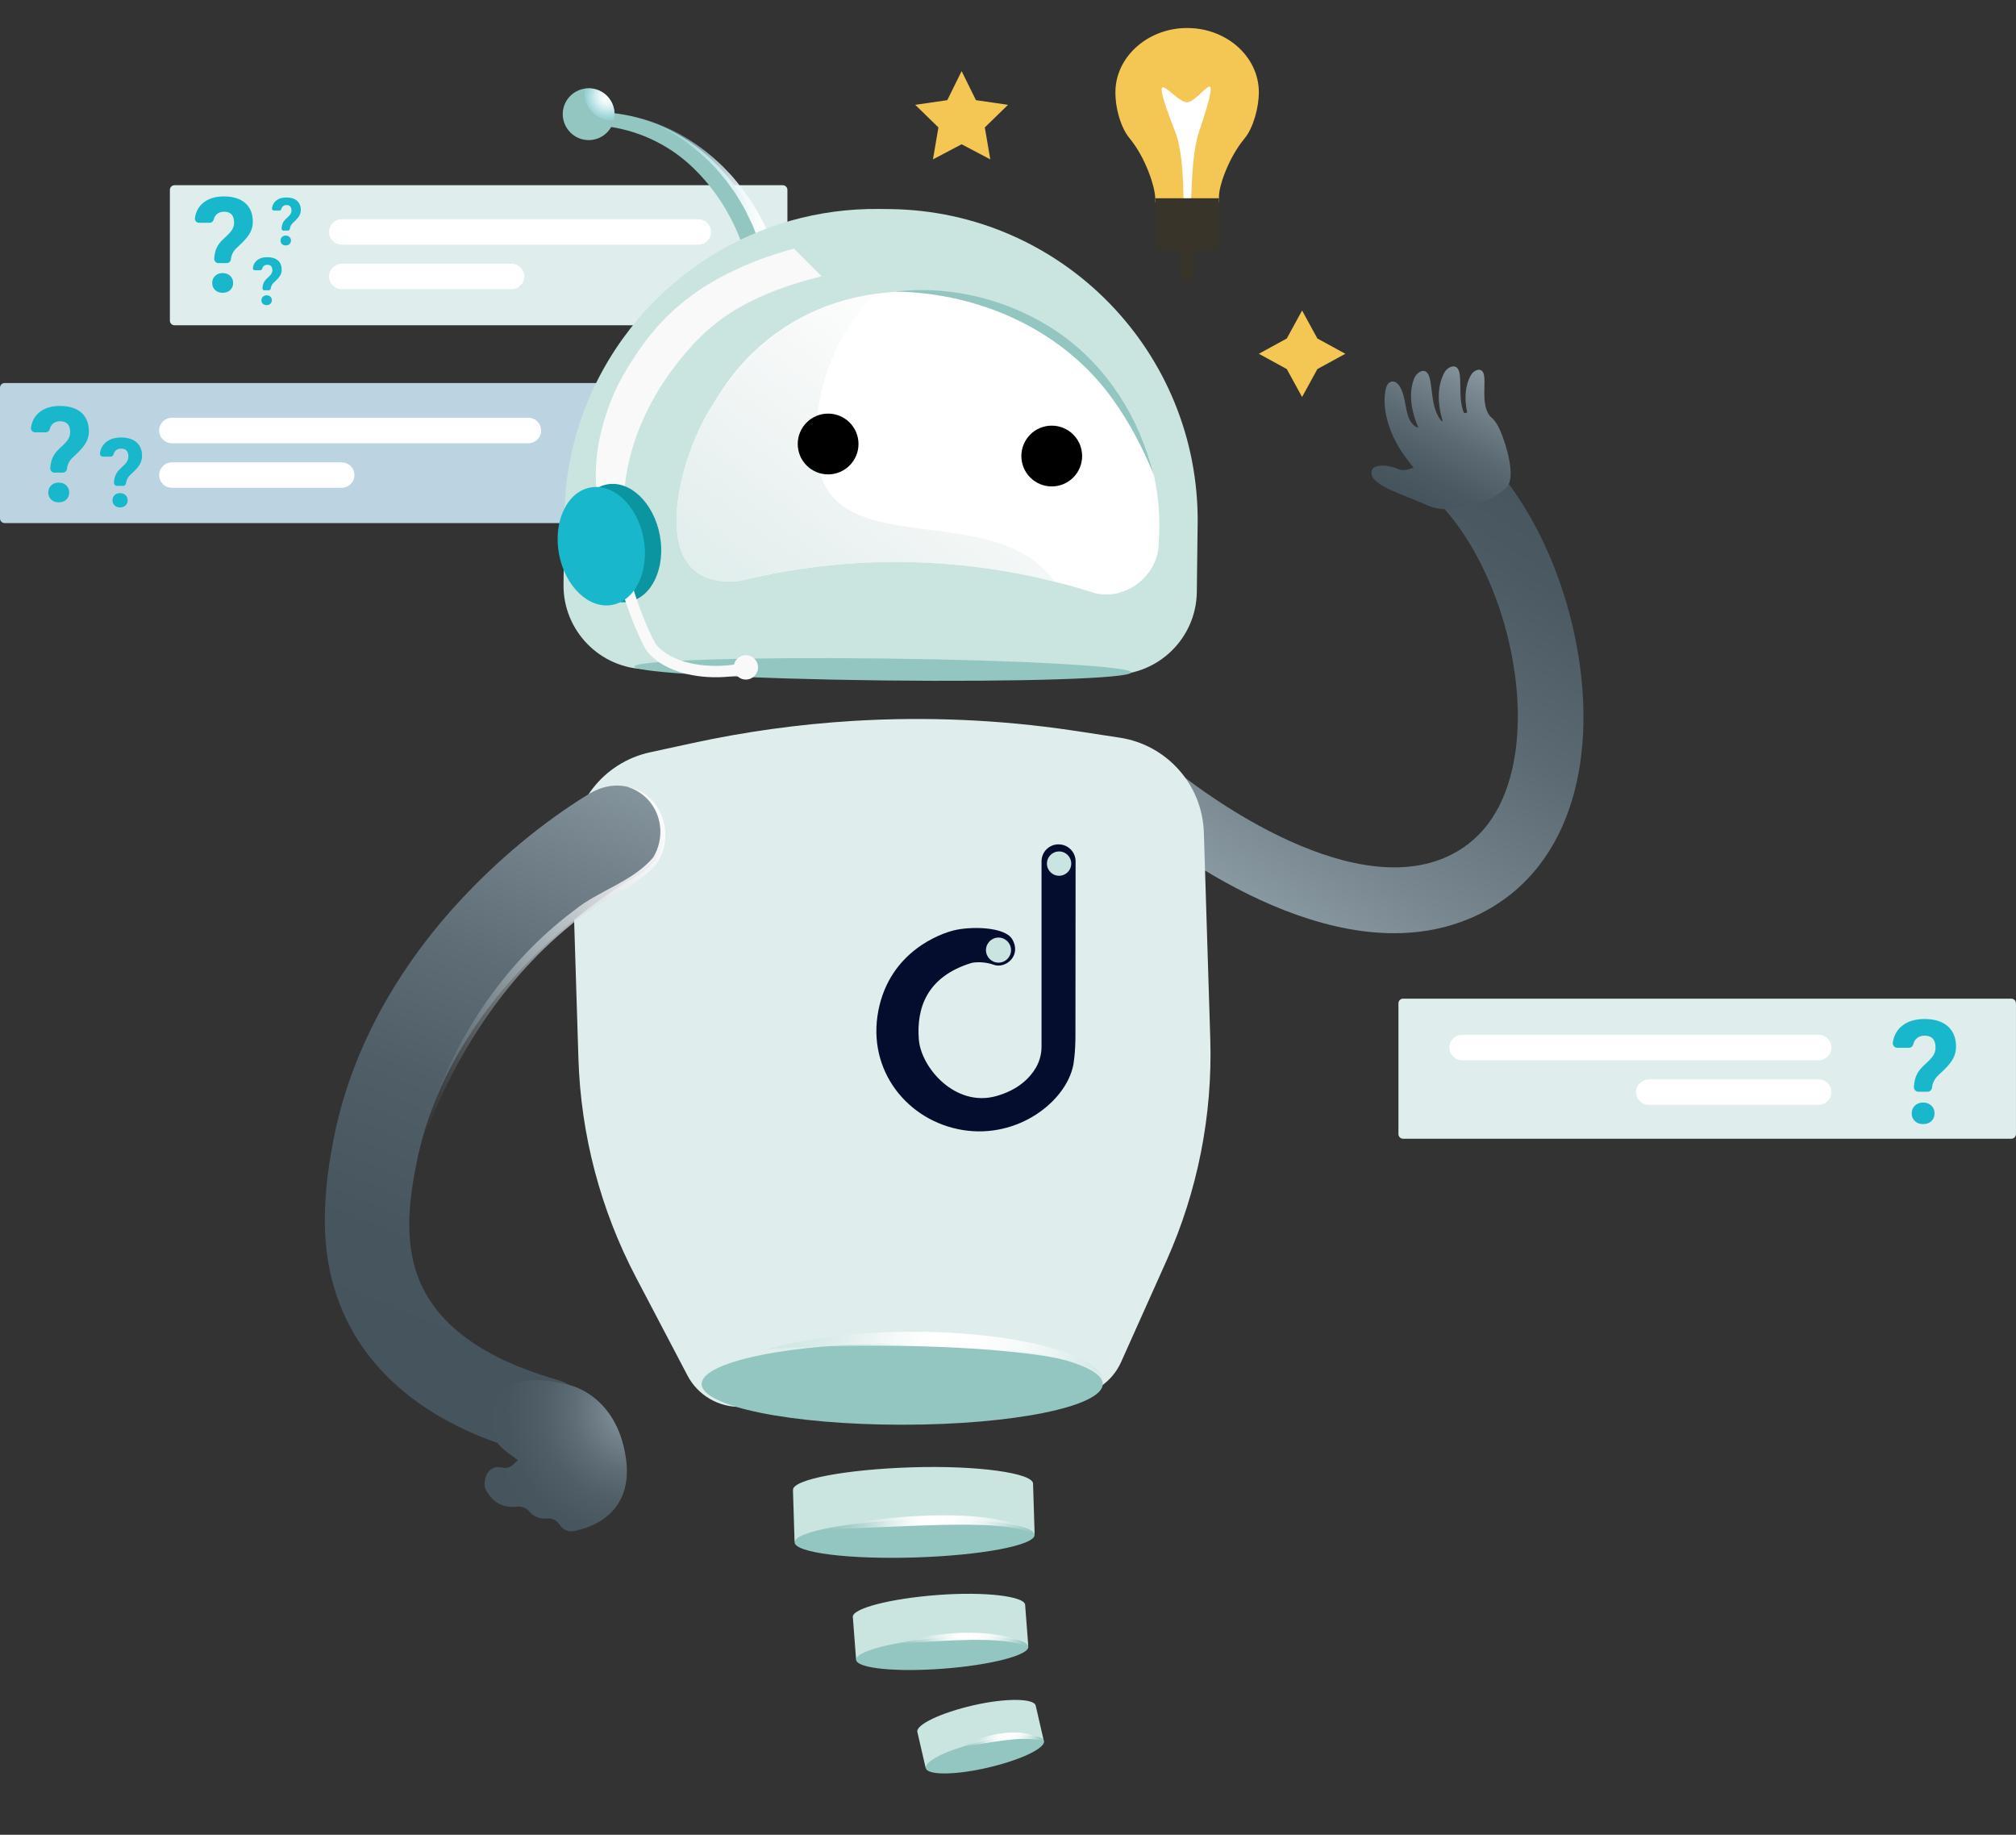
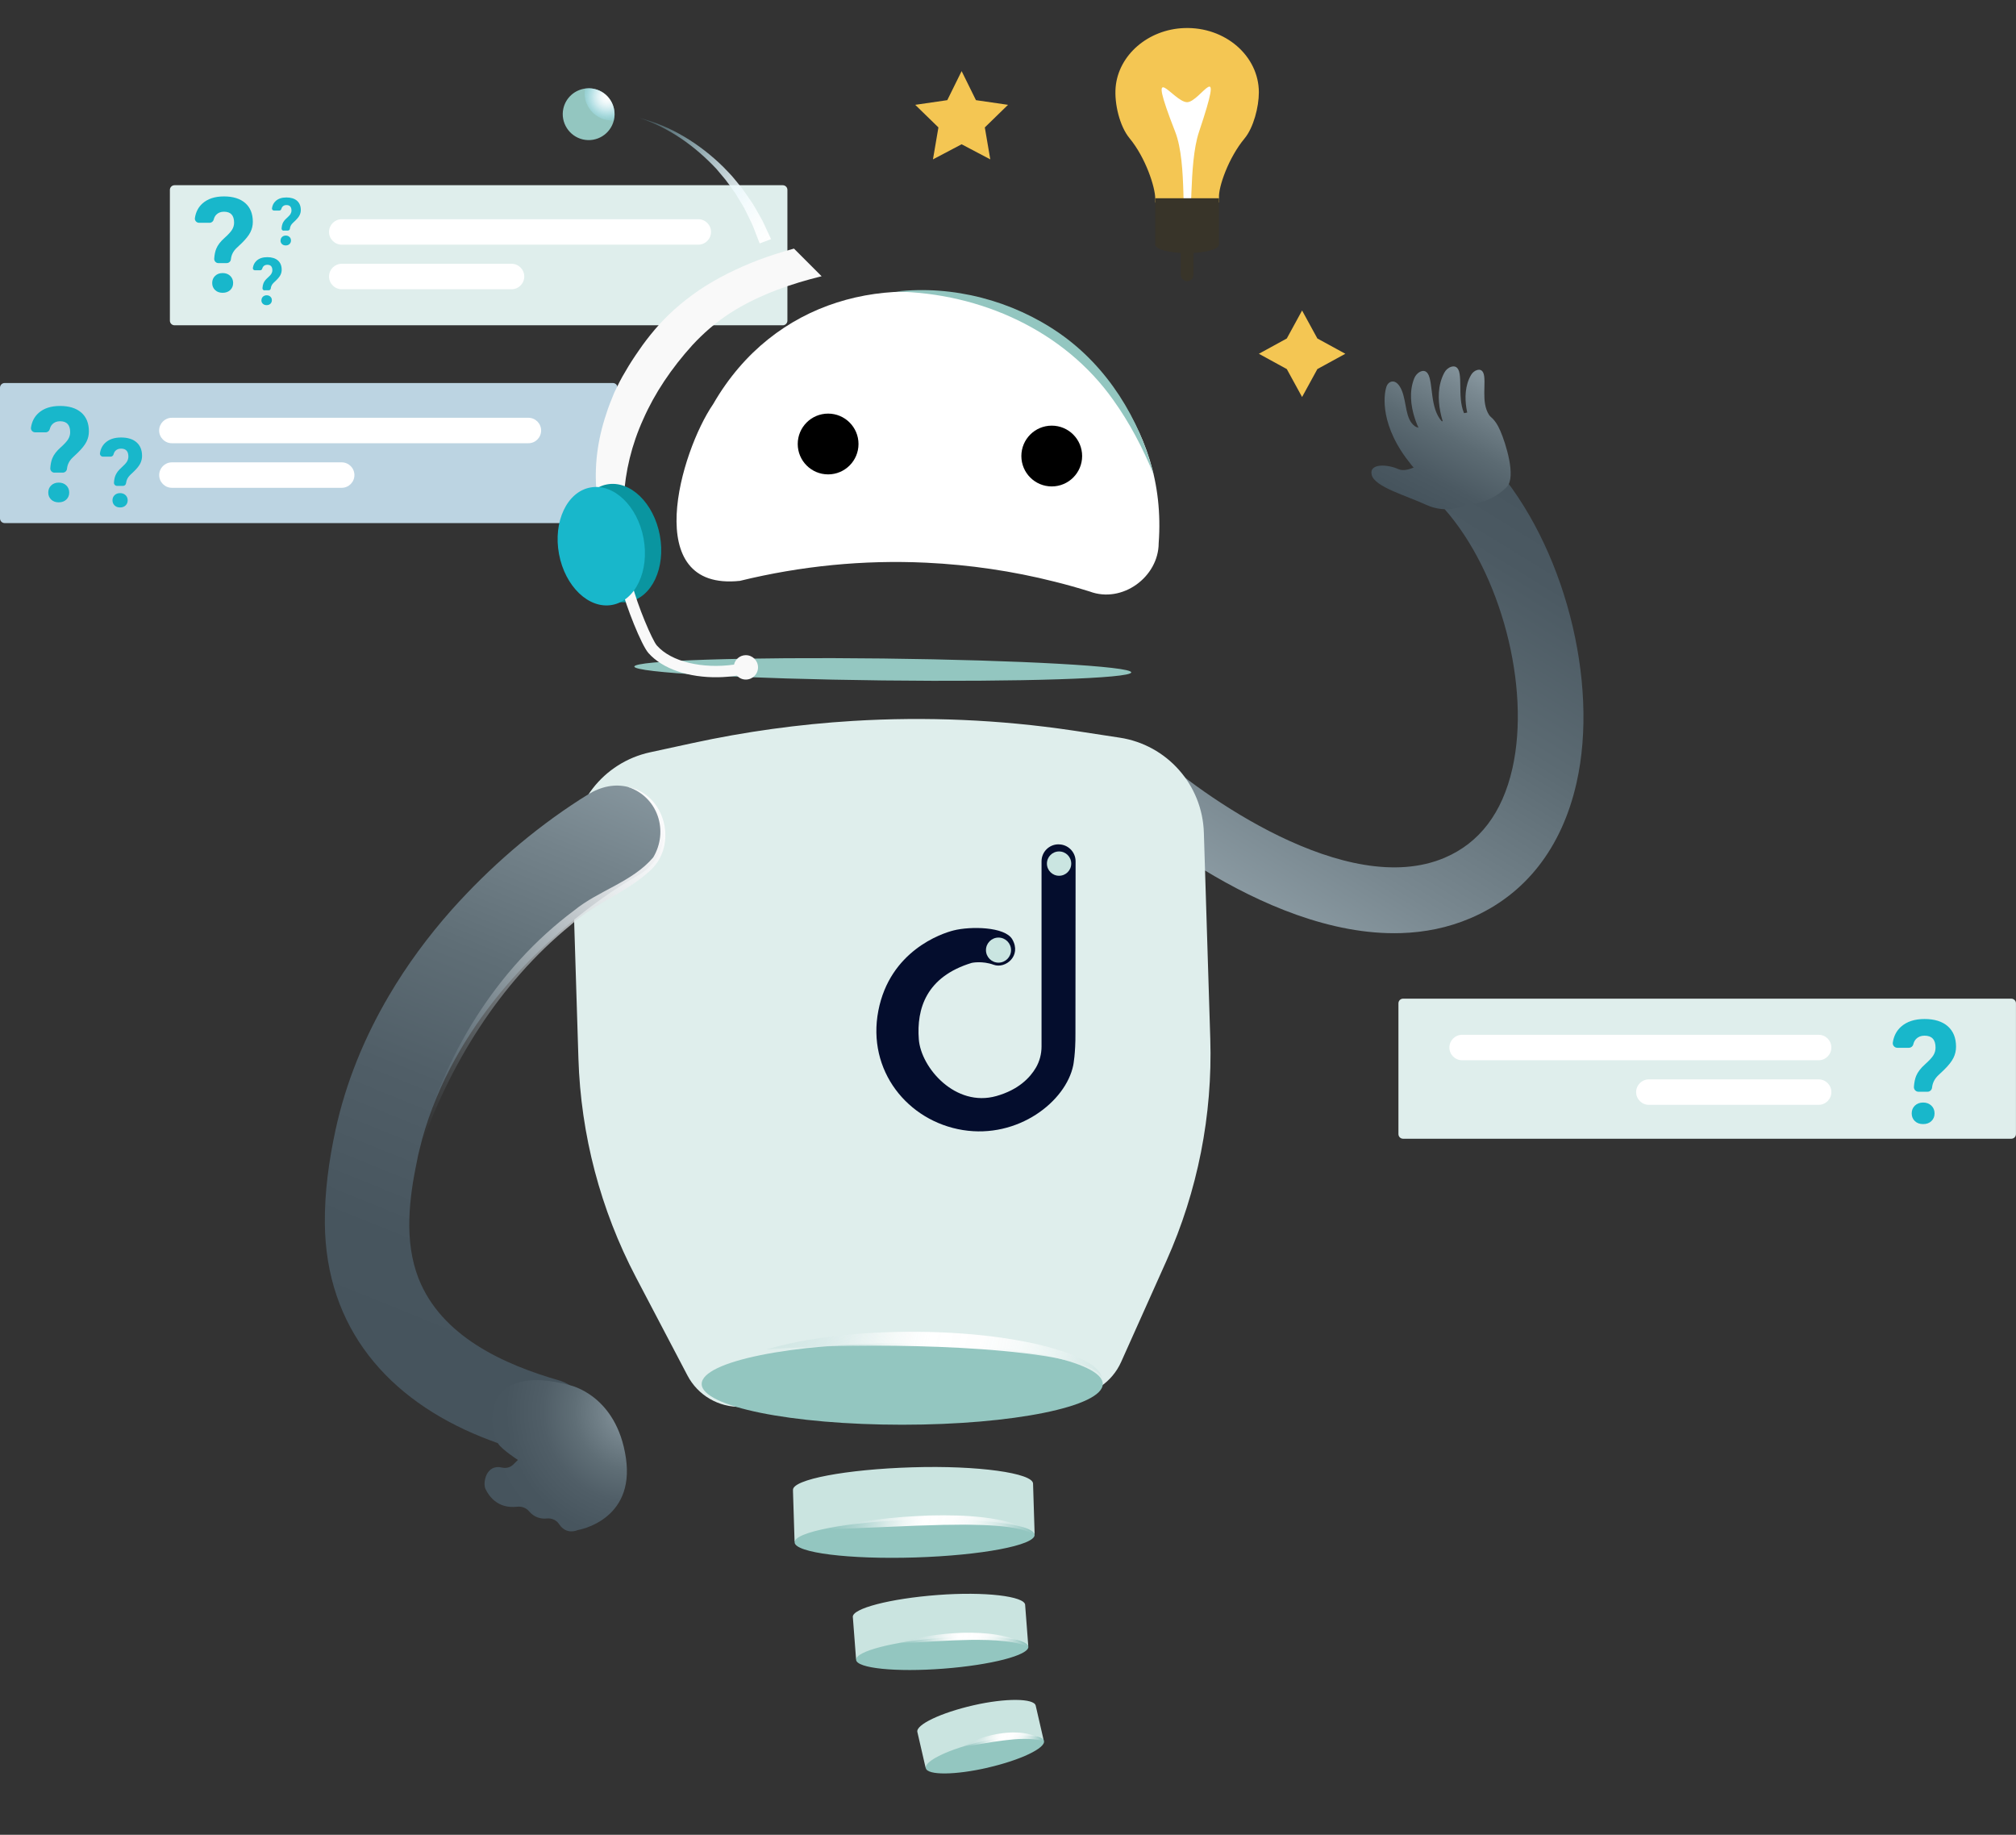
<svg xmlns="http://www.w3.org/2000/svg" xmlns:xlink="http://www.w3.org/1999/xlink" id="Layer_2" data-name="Layer 2" viewBox="0 0 527.47 479.94">
  <rect x="0" y="0" width="527.47" height="479.94" fill="#333333" stroke="none" />
  <defs>
    <style>
      .cls-1 {
        clip-path: url(#clippath);
      }

      .cls-2 {
        fill: none;
      }

      .cls-2, .cls-3, .cls-4, .cls-5, .cls-6, .cls-7, .cls-8, .cls-9, .cls-10, .cls-11, .cls-12, .cls-13, .cls-14, .cls-15, .cls-16, .cls-17, .cls-18, .cls-19, .cls-20, .cls-21, .cls-22, .cls-23, .cls-24, .cls-25, .cls-26, .cls-27, .cls-28, .cls-29, .cls-30, .cls-31 {
        stroke-width: 0px;
      }

      .cls-3 {
        fill: url(#linear-gradient);
      }

      .cls-4 {
        fill: url(#radial-gradient);
      }

      .cls-5 {
        fill: url(#linear-gradient-11);
      }

      .cls-6 {
        fill: url(#linear-gradient-12);
      }

      .cls-7 {
        fill: url(#linear-gradient-13);
      }

      .cls-8 {
        fill: url(#linear-gradient-10);
      }

      .cls-9 {
        fill: url(#linear-gradient-14);
      }

      .cls-10 {
        fill: url(#radial-gradient-2);
      }

      .cls-11 {
        fill: url(#linear-gradient-4);
      }

      .cls-12 {
        fill: url(#linear-gradient-2);
      }

      .cls-13 {
        fill: url(#linear-gradient-3);
      }

      .cls-14 {
        fill: url(#linear-gradient-8);
      }

      .cls-15 {
        fill: url(#linear-gradient-9);
      }

      .cls-16 {
        fill: url(#linear-gradient-7);
      }

      .cls-17 {
        fill: url(#linear-gradient-5);
      }

      .cls-18 {
        fill: url(#linear-gradient-6);
      }

      .cls-20 {
        fill: #f4c653;
      }

      .cls-21 {
        fill: #f9f9f9;
      }

      .cls-22 {
        fill: #93c6c0;
      }

      .cls-23 {
        fill: #383429;
      }

      .cls-24 {
        fill: #18b7cb;
      }

      .cls-25 {
        fill: #0a95a0;
      }

      .cls-26 {
        fill: #dfeeec;
      }

      .cls-27 {
        fill: #cae4e0;
      }

      .cls-28 {
        fill: #cae5e1;
      }

      .cls-29 {
        fill: #bcd4e2;
      }

      .cls-30 {
        fill: #040d2d;
      }

      .cls-31 {
        fill: #fff;
      }
    </style>
    <clipPath id="clippath">
      <rect class="cls-2" width="527.47" height="479.94" />
    </clipPath>
    <linearGradient id="linear-gradient" x1="404.45" y1="-312.63" x2="324.74" y2="-442.26" gradientTransform="translate(0 -195.95) scale(1 -1)" gradientUnits="userSpaceOnUse">
      <stop offset="0" stop-color="#45535c" />
      <stop offset=".2" stop-color="#4b5962" />
      <stop offset=".47" stop-color="#5c6b73" />
      <stop offset=".78" stop-color="#798890" />
      <stop offset="1" stop-color="#91a1a9" />
    </linearGradient>
    <linearGradient id="linear-gradient-2" x1="388.86" y1="-290.09" x2="369.27" y2="-327.67" gradientTransform="translate(0 -195.95) scale(1 -1)" gradientUnits="userSpaceOnUse">
      <stop offset="0" stop-color="#91a1a9" />
      <stop offset=".22" stop-color="#798890" />
      <stop offset=".53" stop-color="#5c6b73" />
      <stop offset=".8" stop-color="#4b5962" />
      <stop offset=".99" stop-color="#45535c" />
    </linearGradient>
    <linearGradient id="linear-gradient-3" x1="392.04" y1="-291.74" x2="372.44" y2="-329.32" xlink:href="#linear-gradient-2" />
    <linearGradient id="linear-gradient-4" x1="387.19" y1="-289.22" x2="367.59" y2="-326.79" xlink:href="#linear-gradient-2" />
    <linearGradient id="linear-gradient-5" x1="381.98" y1="-286.5" x2="362.38" y2="-324.08" xlink:href="#linear-gradient-2" />
    <linearGradient id="linear-gradient-6" x1="388.99" y1="-290.15" x2="369.4" y2="-327.73" xlink:href="#linear-gradient-2" />
    <linearGradient id="linear-gradient-7" x1="175.58" y1="-393.09" x2="96.18" y2="-588.57" gradientTransform="translate(0 -195.95) scale(1 -1)" gradientUnits="userSpaceOnUse">
      <stop offset="0" stop-color="#8e9ea6" />
      <stop offset=".16" stop-color="#74838b" />
      <stop offset=".32" stop-color="#5f6e76" />
      <stop offset=".49" stop-color="#505e67" />
      <stop offset=".69" stop-color="#47555e" />
      <stop offset=".99" stop-color="#45535c" />
    </linearGradient>
    <radialGradient id="radial-gradient" cx="-1004.02" cy="488.15" fx="-1004.02" fy="488.15" r=".64" gradientTransform="translate(75859.12 37171.13) scale(75.39 -75.39)" gradientUnits="userSpaceOnUse">
      <stop offset="0" stop-color="#8e9ea6" />
      <stop offset=".16" stop-color="#74838b" />
      <stop offset=".32" stop-color="#5f6e76" />
      <stop offset=".49" stop-color="#505e67" />
      <stop offset=".69" stop-color="#47555e" />
      <stop offset=".99" stop-color="#45535c" />
    </radialGradient>
    <linearGradient id="linear-gradient-8" x1="195.93" y1="-538.9" x2="294.98" y2="-562.07" gradientTransform="translate(0 -195.95) scale(1 -1)" gradientUnits="userSpaceOnUse">
      <stop offset="0" stop-color="#9dcbc6" stop-opacity="0" />
      <stop offset=".07" stop-color="#b3d6d2" stop-opacity=".23" />
      <stop offset=".15" stop-color="#c9e2e0" stop-opacity=".46" />
      <stop offset=".23" stop-color="#dceceb" stop-opacity=".65" />
      <stop offset=".3" stop-color="#ebf4f3" stop-opacity=".8" />
      <stop offset=".37" stop-color="#f6faf9" stop-opacity=".91" />
      <stop offset=".43" stop-color="#fcfdfd" stop-opacity=".98" />
      <stop offset=".47" stop-color="#fff" />
      <stop offset=".6" stop-color="#fefefe" stop-opacity=".99" />
      <stop offset=".67" stop-color="#fafcfc" stop-opacity=".96" />
      <stop offset=".73" stop-color="#f5faf9" stop-opacity=".9" />
      <stop offset=".78" stop-color="#edf6f5" stop-opacity=".82" />
      <stop offset=".83" stop-color="#e4f0ef" stop-opacity=".72" />
      <stop offset=".87" stop-color="#d7eae8" stop-opacity=".6" />
      <stop offset=".91" stop-color="#c9e2e0" stop-opacity=".45" />
      <stop offset=".95" stop-color="#b8dad6" stop-opacity=".28" />
      <stop offset=".99" stop-color="#a6d0cb" stop-opacity=".09" />
      <stop offset="1" stop-color="#9eccc7" stop-opacity="0" />
    </linearGradient>
    <linearGradient id="linear-gradient-9" x1="204.17" y1="-258.56" x2="164.99" y2="-223.91" gradientTransform="translate(0 -195.95) scale(1 -1)" gradientUnits="userSpaceOnUse">
      <stop offset="0" stop-color="#fff" />
      <stop offset=".12" stop-color="#fcfefe" stop-opacity=".98" />
      <stop offset=".24" stop-color="#f6fcfe" stop-opacity=".93" />
      <stop offset=".37" stop-color="#ebf9fd" stop-opacity=".85" />
      <stop offset=".5" stop-color="#dcf5fc" stop-opacity=".74" />
      <stop offset=".63" stop-color="#c8f0fb" stop-opacity=".59" />
      <stop offset=".76" stop-color="#b1eaf9" stop-opacity=".41" />
      <stop offset=".89" stop-color="#95e3f7" stop-opacity=".2" />
      <stop offset="1" stop-color="#7bdcf6" stop-opacity="0" />
    </linearGradient>
    <radialGradient id="radial-gradient-2" cx="-934.24" cy="434.64" fx="-934.24" fy="434.64" r=".64" gradientTransform="translate(10706.48 4932.31) scale(11.29 -11.29)" gradientUnits="userSpaceOnUse">
      <stop offset="0" stop-color="#fff" />
      <stop offset=".12" stop-color="#fcfefe" stop-opacity=".98" />
      <stop offset=".24" stop-color="#f6fcfe" stop-opacity=".93" />
      <stop offset=".37" stop-color="#ebf9fd" stop-opacity=".85" />
      <stop offset=".5" stop-color="#dcf5fc" stop-opacity=".74" />
      <stop offset=".63" stop-color="#c8f0fb" stop-opacity=".59" />
      <stop offset=".76" stop-color="#b1eaf9" stop-opacity=".41" />
      <stop offset=".89" stop-color="#95e3f7" stop-opacity=".2" />
      <stop offset="1" stop-color="#7bdcf6" stop-opacity="0" />
    </radialGradient>
    <linearGradient id="linear-gradient-10" x1="261.95" y1="-283.46" x2="201.98" y2="-363.77" gradientTransform="translate(0 -195.95) scale(1 -1)" gradientUnits="userSpaceOnUse">
      <stop offset="0" stop-color="#ededed" stop-opacity="0" />
      <stop offset=".41" stop-color="#e6edec" stop-opacity=".43" />
      <stop offset=".82" stop-color="#e1edec" stop-opacity=".84" />
      <stop offset="1" stop-color="#dfeeec" />
    </linearGradient>
    <linearGradient id="linear-gradient-11" x1="181.88" y1="-411.65" x2="98.81" y2="-481.36" gradientTransform="translate(0 -195.95) scale(1 -1)" gradientUnits="userSpaceOnUse">
      <stop offset="0" stop-color="#fff" />
      <stop offset=".09" stop-color="#fafafb" stop-opacity=".97" />
      <stop offset=".22" stop-color="#edeff1" stop-opacity=".9" />
      <stop offset=".37" stop-color="#d9dde0" stop-opacity=".77" />
      <stop offset=".54" stop-color="#bcc4c8" stop-opacity=".59" />
      <stop offset=".73" stop-color="#97a3aa" stop-opacity=".37" />
      <stop offset=".93" stop-color="#6b7c86" stop-opacity=".1" />
      <stop offset="1" stop-color="#5c6e7a" stop-opacity="0" />
    </linearGradient>
    <linearGradient id="linear-gradient-12" x1="216.27" y1="-589.55" x2="270.18" y2="-602.16" xlink:href="#linear-gradient-8" />
    <linearGradient id="linear-gradient-13" x1="235.06" y1="-621.73" x2="268.67" y2="-629.59" xlink:href="#linear-gradient-8" />
    <linearGradient id="linear-gradient-14" x1="252.08" y1="-649.24" x2="272.73" y2="-654.07" xlink:href="#linear-gradient-8" />
  </defs>
  <g id="Layer_1-2" data-name="Layer 1">
    <g class="cls-1">
      <g>
        <path class="cls-26" d="m204.79,48.45H45.67c-.68,0-1.22.55-1.22,1.22v34.2c0,.68.55,1.22,1.22,1.22h159.13c.68,0,1.22-.55,1.22-1.22v-34.2c0-.68-.55-1.22-1.22-1.22Z" />
        <path class="cls-31" d="m182.7,64h-93.28c-1.84,0-3.33-1.49-3.33-3.33s1.49-3.33,3.33-3.33h93.28c1.84,0,3.33,1.49,3.33,3.33s-1.49,3.33-3.33,3.33Z" />
        <path class="cls-31" d="m133.84,75.66h-44.42c-1.84,0-3.33-1.49-3.33-3.33s1.49-3.33,3.33-3.33h44.42c1.84,0,3.33,1.49,3.33,3.33s-1.49,3.33-3.33,3.33Z" />
        <path class="cls-29" d="m160.35,100.19H1.22c-.68,0-1.22.55-1.22,1.22v34.2c0,.68.55,1.22,1.22,1.22h159.13c.68,0,1.22-.55,1.22-1.22v-34.2c0-.68-.55-1.22-1.22-1.22Z" />
        <path class="cls-31" d="m138.26,115.94H44.97c-1.84,0-3.33-1.49-3.33-3.33s1.49-3.33,3.33-3.33h93.28c1.84,0,3.33,1.49,3.33,3.33s-1.49,3.33-3.33,3.33h0Z" />
        <path class="cls-31" d="m89.4,127.6h-44.42c-1.84,0-3.33-1.49-3.33-3.33s1.49-3.33,3.33-3.33h44.42c1.84,0,3.33,1.49,3.33,3.33s-1.49,3.33-3.33,3.33Z" />
        <path class="cls-26" d="m526.24,261.23h-159.13c-.68,0-1.22.55-1.22,1.22v34.2c0,.68.55,1.22,1.22,1.22h159.13c.68,0,1.22-.55,1.22-1.22v-34.2c0-.68-.55-1.22-1.22-1.22Z" />
        <path class="cls-31" d="m382.55,277.34h93.28c1.84,0,3.33-1.49,3.33-3.33s-1.49-3.33-3.33-3.33h-93.28c-1.84,0-3.33,1.49-3.33,3.33s1.49,3.33,3.33,3.33Z" />
        <path class="cls-31" d="m431.41,289h44.42c1.84,0,3.33-1.49,3.33-3.33s-1.49-3.33-3.33-3.33h-44.42c-1.84,0-3.33,1.49-3.33,3.33s1.49,3.33,3.33,3.33Z" />
        <rect class="cls-2" x="486.38" y="266.51" width="22.93" height="22.93" />
        <rect class="cls-2" x="8.87" y="107.68" width="22.93" height="22.93" />
        <rect class="cls-2" x="53.33" y="55.95" width="22.93" height="22.93" />
        <path class="cls-27" d="m270.7,401.23l-62.81,1.96-.41-13.1v-.36c-.1-2.73,13.86-5.38,31.17-5.91,17.3-.54,31.55,1.52,31.64,4.25,0,.12,0,.07,0,.07l.41,13.1h0Z" />
        <path class="cls-22" d="m239.45,407.4c17.34-.54,31.33-3.19,31.25-5.91-.08-2.73-14.21-4.5-31.55-3.96-17.34.54-31.33,3.19-31.25,5.91.08,2.73,14.21,4.5,31.55,3.96Z" />
        <path class="cls-27" d="m269.05,430.53l-45.07,3.44-.82-10.71-.03-.29c-.17-2.23,9.76-4.81,22.18-5.75,12.42-.95,22.74.33,22.91,2.56,0,.1,0,.06,0,.06l.82,10.71h0Z" />
        <path class="cls-22" d="m246.83,436.49c12.45-.95,22.4-3.52,22.23-5.75s-10.4-3.27-22.84-2.32c-12.45.95-22.4,3.53-22.23,5.75.17,2.23,10.4,3.27,22.84,2.32Z" />
        <path class="cls-27" d="m273.09,455.25l-30.92,7.13-2.09-9.08-.06-.25c-.43-1.89,6.12-5.02,14.63-6.97,8.52-1.96,15.89-1.84,16.33.06.02.08.01.04.01.04l2.09,9.08h0Z" />
        <path class="cls-22" d="m258.48,462.37c8.54-1.97,15.11-5.1,14.67-6.98-.44-1.89-7.71-1.83-16.25.14s-15.11,5.1-14.67,6.99c.44,1.89,7.71,1.83,16.25-.14Z" />
        <path class="cls-3" d="m390.8,121.69c-3.15-3.56-8.59-3.89-12.15-.75-3.56,3.15-3.89,8.59-.75,12.15,14.8,16.74,22.62,46.57,17.81,67.9-2.62,11.61-8.58,19.47-17.71,23.37-25.69,10.95-63.95-16.53-76.54-28.04-3.5-3.21-8.94-2.98-12.15.52-3.21,3.5-2.98,8.94.52,12.15,1.86,1.71,39.98,36.24,76.73,35.09,6.16-.19,12.28-1.38,18.18-3.9,14.3-6.1,23.9-18.34,27.75-35.41,6-26.58-3.33-62.3-21.7-83.09Z" />
        <path class="cls-12" d="m382.73,132.39s-4.4,2.05-9.57-.34-13.54-4.68-14.27-7.85c-.74-3.17,4.38-2.69,6.97-1.49,2.59,1.19,6.95-2.13,8.84-2.82,1.89-.69,6.95-2.13,9.57.34,2.63,2.47,2.25,10.77-1.54,12.16Z" />
        <path class="cls-13" d="m384.86,111.15s-3.21-7.5.03-13.07c.36-.61.92-1.1,1.59-1.29.76-.21,1.64-.05,1.85,1.69.38,3.16-1.01,8.37,2.37,11.33,0,0-2.08,2.33-5.84,1.35h0Z" />
        <path class="cls-11" d="m378.4,112.67s-4.04-8.55-.52-15.16c.38-.72,1.01-1.31,1.8-1.56.87-.27,1.91-.13,2.22,1.87.57,3.65-.81,9.75,3.23,13.03,0,0-2.32,2.79-6.72,1.81h0Z" />
        <path class="cls-17" d="m372.19,113.98s-4.95-8.06-2.17-15.02c.31-.76.87-1.41,1.61-1.75.83-.37,1.88-.34,2.41,1.63.97,3.56.25,9.77,4.62,12.6,0,0-2,3.03-6.48,2.53h0Z" />
        <path class="cls-18" d="m382.3,131.52s-7.07-1.7-14.39-11.67c-7.32-9.97-5.65-17.68-5.05-18.97s2.49-1.99,3.86,1.15c1.37,3.15.87,7.62,3.48,9.46,2.61,1.84,8.84-2.82,13.91-3.62,5.08-.8,7.07,1.7,8.44,4.84,1.37,3.15,4.2,11.98,1.73,14.61-2.47,2.63-7.49,5.33-11.98,4.2h0Z" />
        <path class="cls-26" d="m314.98,217.78l1.68,53.95c.62,19.97-3.3,39.82-11.46,58.05l-6.68,14.91-5.18,11.56c-2.4,5.37-7.66,8.89-13.54,9.08l-85.87,2.67c-5.88.18-11.35-3.01-14.07-8.22l-13.47-25.67c-9.28-17.69-14.43-37.25-15.05-57.22l-1.68-53.95c-.39-12.5,8.19-23.49,20.41-26.15l11.06-2.4c13.86-3.01,27.91-4.95,42.02-5.81,19.13-1.16,38.38-.34,57.42,2.49.4.06.82.11,1.22.18l11.19,1.71c12.36,1.89,21.61,12.33,22,24.83h0Z" />
        <path class="cls-22" d="m236.06,372.68c28.98,0,52.47-4.77,52.47-10.66s-23.49-10.66-52.47-10.66-52.47,4.77-52.47,10.66,23.49,10.66,52.47,10.66Z" />
        <path class="cls-16" d="m167.04,228.91c-9.89,5.69-18.96,12.91-27.09,20.92-8.13,8-15.32,17.15-20.86,27.18-3.66,6.62-6.6,13.61-8.62,20.91-.35,1.54-1.06,3.91-1.31,5.46-2.14,10.15-3.47,21.22.34,31.01,5.97,15.16,22.25,22.54,37.07,26.78,12.63,4.33,7.39,22.63-5.65,19.59-4.93-1.31-9.93-2.87-14.78-4.82-24.63-9.88-40.87-28.57-41.15-55.91-.07-8.28,1.07-16.44,2.8-24.48,2.71-12.44,7.57-24.24,14-35.15,4.7-8,10.26-15.51,16.41-22.45,9.88-11.03,21.12-20.81,33.59-28.84.75-.45,2.3-1.47,3.27-1.98,14.85-7.61,26.39,13.28,11.97,21.79h0Z" />
        <path class="cls-30" d="m276.95,220.86c-2.45,0-4.44,1.99-4.44,4.44v48.44c0,1.97-.51,3.91-1.51,5.6-1.52,2.56-4.5,5.72-10.3,7.36-10.7,3.03-19.73-7.37-20.3-14.84-.61-7.98,1.92-16.36,13.84-19.99,0,0,2.73-.61,5.76.5,3.03,1.11,7.37-2.32,4.85-6.67-1.93-3.32-10.91-3.44-15.35-2.32-3.19.8-16.66,5.35-19.69,21.01-3.03,15.65,7.67,28.88,22.12,31.21,14.44,2.32,26.96-7.47,28.88-16.97,0,0,.61-3.03.57-8.4,0-.19.04-44.92.04-44.92,0-2.45-1.99-4.44-4.44-4.44h0Z" />
        <path class="cls-28" d="m277.1,229.08c1.76,0,3.18-1.42,3.18-3.18s-1.42-3.18-3.18-3.18-3.18,1.42-3.18,3.18,1.42,3.18,3.18,3.18Z" />
        <path class="cls-28" d="m261.25,251.81c1.81,0,3.28-1.47,3.28-3.28s-1.47-3.28-3.28-3.28-3.28,1.47-3.28,3.28,1.47,3.28,3.28,3.28Z" />
        <path class="cls-4" d="m149.09,362.35s12.24,2.5,14.67,19.01c2.43,16.5-12.62,18.88-12.62,18.88,0,0-2.91,1.41-4.84-1.54-.69-1.06-1.95-1.63-3.21-1.5-1.4.14-3.19-.13-4.66-1.87-.76-.91-1.95-1.34-3.13-1.2-2.32.27-6.04-.11-8.27-4.62-.77-1.56.13-6.65,4.35-5.62,1.05.25,2.15-.04,2.91-.8l1.21-1.2s-4.32-2.82-5.16-4.28c-3.05-5.23-3.79-21.28,18.76-15.27h0Z" />
        <path class="cls-14" d="m200.44,353c7.3-2.14,14.88-3.26,22.45-3.96,7.58-.67,15.21-.83,22.82-.55,7.61.29,15.23,1.05,22.74,2.51,3.75.75,7.48,1.68,11.11,3,1.8.69,3.59,1.43,5.26,2.46.83.5,1.63,1.09,2.32,1.8.66.7,1.25,1.64,1.16,2.61-.15-.96-.81-1.66-1.54-2.18-.73-.54-1.56-.95-2.42-1.29-1.71-.69-3.5-1.2-5.32-1.61-3.63-.82-7.33-1.38-11.04-1.82-7.43-.89-14.91-1.36-22.41-1.66-7.5-.28-15.01-.38-22.52-.28-7.52.1-15.04.38-22.61.97h0Z" />
        <rect class="cls-2" x="176.86" y="325.06" width="134.49" height="59.28" />
-         <path class="cls-22" d="m194.51,64.92c-2.67-8.04-7.36-15.56-13.53-21.37-6.26-5.92-14.36-9.63-22.95-10.59-.99-.12-1.7-1.02-1.57-2.01.11-.96.98-1.65,1.93-1.58,4.67.36,9.34,1.36,13.72,3.17,8.8,3.57,16.16,10.18,21.5,17.94,2.7,3.95,5,8.12,6.65,12.64,1.2,3.91-4.5,5.71-5.75,1.8h0Z" />
        <path class="cls-22" d="m160.63,31.37l-.03.13c-.89,3.58-4.47,5.8-8.08,4.98-3.61-.82-5.94-4.46-5.12-8.1.64-2.82,2.94-4.82,5.65-5.21.79-.12,1.63-.1,2.46.09,3.65.82,5.94,4.46,5.12,8.1Z" />
        <path class="cls-15" d="m167.28,30.86c8.25,2.05,15.85,6.81,21.89,12.73,1.01,1.08,2.19,2.19,3.09,3.35l1.93,2.36c.87,1.19,1.77,2.55,2.61,3.76.59.87,1.75,3.04,2.3,3.96.2.32.55,1.01.7,1.36.43.92,1.5,3.23,1.94,4.17l-2.98,1.13c-.36-.94-1.23-3.18-1.58-4.08-.12-.35-.41-1.01-.58-1.34-.48-.94-1.44-3.05-1.94-3.93-.74-1.22-1.5-2.57-2.26-3.76-1.01-1.4-2.37-3.42-3.52-4.68-.31-.36-1.12-1.34-1.42-1.69-5.54-5.92-12.4-10.87-20.19-13.34h0Z" />
-         <path class="cls-27" d="m313.35,137.11l-.21,17.71c-.14,12.1-10.07,21.81-22.18,21.66l-121.86-1.43c-12.1-.14-21.81-10.08-21.66-22.18l.21-17.71c.43-36.96,25.41-67.87,59.25-77.44,7.36-2.08,15.14-3.15,23.17-3.06l2.78.03c45,.53,81.04,37.43,80.51,82.42h0Z" />
        <path class="cls-10" d="m160.63,31.37l-.03.13c-.68.05-1.36,0-2.07-.16-3.73-.84-6.11-4.44-5.48-8.17.79-.12,1.63-.1,2.46.09,3.65.82,5.94,4.46,5.12,8.1h0Z" />
        <rect class="cls-2" x="129.7" width="54.18" height="54.81" />
        <path class="cls-22" d="m295.98,175.88c.02-1.58-29.07-3.21-64.97-3.63-35.9-.42-65.02.52-65.04,2.11-.02,1.58,29.07,3.21,64.97,3.63,35.9.42,65.02-.52,65.04-2.11Z" />
        <path class="cls-31" d="m303.16,142.06c-.01,8.83-9.5,15.88-18.07,12.66-3.03-.94-6.09-1.81-9.17-2.57-10.99-2.78-22.26-4.42-33.6-4.96-16.38-.78-32.79.85-48.73,4.75-26.27,2.79-15.52-33.83-7-46.23,32.06-55.62,121.22-26.2,116.57,36.34Z" />
-         <path class="cls-8" d="m275.92,152.15c-20.38-5.14-41.71-6.45-62.57-3.84-6.63.82-13.23,2.04-19.76,3.64-26.27,2.79-15.52-33.83-7-46.23,10.22-17.2,25.79-26.37,42.26-28.88-7.13,7.51-16.76,21.69-15.08,42.46,2.33,28.89,46.39,10.42,62.14,32.86Z" />
        <path class="cls-19" d="m216.67,124.09c4.39,0,7.95-3.56,7.95-7.95s-3.56-7.95-7.95-7.95-7.95,3.56-7.95,7.95,3.56,7.95,7.95,7.95Z" />
        <path class="cls-19" d="m275.18,127.24c4.39,0,7.95-3.56,7.95-7.95s-3.56-7.95-7.95-7.95-7.95,3.56-7.95,7.95,3.56,7.95,7.95,7.95Z" />
        <path class="cls-5" d="m164.13,205.8c9.98,1.85,13.35,15.28,5.97,21.93-6.22,5.79-14.53,8.55-20.82,14.27-18.73,15.27-31.65,36.48-39.63,59.13,6.07-24.65,20.12-47.73,40.61-63.01,6.44-5.24,15.17-7.41,20.65-13.84l-.06.1c4.26-7.02,1.24-16.07-6.72-18.59h0Z" />
        <path class="cls-6" d="m215.24,400c4.58-1.13,9.23-1.89,13.89-2.47,2.33-.31,4.68-.52,7.02-.72,2.35-.18,4.7-.3,7.06-.39,4.71-.11,9.45-.06,14.16.51,2.36.27,4.71.69,7.01,1.33,1.15.34,2.29.71,3.37,1.24,1.09.48,2.12,1.17,2.96,1.98-2.05-1.19-4.32-1.66-6.6-1.99-2.28-.33-4.6-.47-6.9-.57-2.31-.07-4.63-.13-6.95-.08-2.32,0-4.65.04-6.97.14-2.33.04-4.65.15-6.99.25l-7,.29c-4.67.21-9.35.41-14.06.5h0Z" />
        <path class="cls-7" d="m234.5,429.9c2.81-.91,5.7-1.51,8.6-1.97,2.91-.47,5.84-.73,8.8-.83,2.95-.06,5.93.03,8.87.52,1.47.24,2.93.58,4.35,1.06,1.41.5,2.79,1.13,3.95,2.05-2.73-1.1-5.61-1.4-8.47-1.63-1.43-.08-2.87-.15-4.32-.14-1.44-.02-2.89,0-4.33.05-1.45.02-2.89.1-4.34.17-1.45.05-2.9.16-4.35.23-2.91.18-5.82.36-8.76.49h0Z" />
        <path class="cls-9" d="m251.78,456.93c1.58-1,3.3-1.71,5.05-2.31,1.76-.59,3.58-1.02,5.44-1.25,1.85-.23,3.75-.31,5.63-.01,1.86.29,3.76.87,5.23,2.06-1.82-.46-3.56-.57-5.33-.56-1.76,0-3.52.2-5.28.41-3.54.43-7.05,1.17-10.73,1.67h-.01Z" />
        <rect class="cls-2" x="192.16" y="372.86" width="101.98" height="51.63" />
        <rect class="cls-2" x="211.28" y="404.09" width="80.95" height="49.72" />
        <rect class="cls-2" x="228.49" y="429.59" width="68.2" height="50.35" />
        <path class="cls-22" d="m234.38,76.27c14.95-1.73,30.55,2.36,42.89,10.96,12.44,8.67,20.93,22.31,24.56,36.85-2.83-6.9-6.27-13.48-10.54-19.43-12.91-18.26-34.82-28-56.9-28.38Z" />
        <path class="cls-21" d="m207.78,65.09s-.03-.04-.05-.06c-3.11.85-6.21,1.84-9.29,2.98-5.4,2.08-10.71,4.66-15.46,7.84-4.75,3.24-8.66,6.81-11.7,10.41-1.52,1.81-2.91,3.6-4.12,5.4-1.26,1.8-2.45,3.62-3.5,5.46-1.12,1.82-2.04,3.69-2.93,5.55-.76,1.89-1.55,3.75-2.12,5.64-2.32,6.88-3.17,13.86-2.51,20.54.03,0,.06.01.1.02,2.31.62,4.66,1.04,7.02,1.4v-.08c.38-6.86,2.02-13.8,5.09-20.55,2.97-6.76,7.37-13.32,12.88-19.4,2.8-3.01,6-5.85,9.75-8.28,3.74-2.43,7.97-4.47,12.44-6.16,3.74-1.41,7.63-2.57,11.59-3.54l-7.2-7.2h.01Z" />
        <path class="cls-25" d="m150.71,144.1c1.58,8.48,7.77,14.44,13.82,13.31s9.69-8.92,8.11-17.39c-1.58-8.48-7.77-14.44-13.82-13.31-6.06,1.13-9.69,8.92-8.11,17.39Z" />
        <path class="cls-21" d="m165.38,152.76c1.38,5.6,5.3,14.77,6.49,16.1,3.79,4.28,11.91,6.14,20.18,4.99.32-1.4,1.55-2.45,3.04-2.47,1.76-.03,3.21,1.37,3.24,3.14.03,1.76-1.37,3.21-3.14,3.24-.94.02-1.79-.39-2.38-1.03-1.66.25-3.31.4-4.93.42-7.57.13-14.48-2.12-18.22-6.33-1.84-2.07-5.89-12.27-7.14-17.35l2.86-.7h.01Z" />
        <path class="cls-24" d="m146.26,144.93c1.58,8.48,7.81,14.44,13.92,13.3,6.11-1.13,9.78-8.94,8.2-17.41-1.58-8.48-7.81-14.44-13.92-13.3-6.11,1.13-9.78,8.94-8.2,17.41Z" />
      </g>
    </g>
    <g>
      <rect class="cls-23" x="308.93" y="61.79" width="3.34" height="11.76" rx="1.67" ry="1.67" />
      <ellipse class="cls-23" cx="310.6" cy="63.99" rx="8.34" ry="2.21" />
      <path class="cls-20" d="m329.37,24.16c0-9.52-8.8-17.19-19.5-16.82-9.46.32-17.28,7.07-17.98,15.54-.35,4.24,1.06,10.15,3.63,13.26,4.27,5.16,6.73,12.85,6.74,15.8v1.03h16.68v-1.25c-.19-2.73,2.47-10.45,6.7-15.52,2.34-2.81,3.73-8.26,3.73-12.03Z" />
      <path class="cls-31" d="m310.6,26.73c3.44,0,10.12-13.14,3.11,7.77-2.87,8.55-1.39,25.29-3.11,25.29s.15-16.92-3.11-25.29c-7.99-20.47-.54-7.77,3.11-7.77Z" />
      <rect class="cls-23" x="302.26" y="51.86" width="16.68" height="12.13" />
    </g>
    <polygon class="cls-20" points="251.6 18.6 255.35 26.2 263.74 27.42 257.67 33.33 259.1 41.69 251.6 37.74 244.1 41.69 245.53 33.33 239.46 27.42 247.85 26.2 251.6 18.6" />
    <polygon class="cls-20" points="340.68 81.22 344.68 88.54 352 92.54 344.68 96.54 340.68 103.85 336.68 96.54 329.37 92.54 336.68 88.54 340.68 81.22" />
    <path class="cls-24" d="m501.96,285.58c-.7,0-1.25-.6-1.2-1.3.08-1.13.28-2.08.58-2.83.42-1.02,1.19-2.03,2.3-3.02,1.11-.99,1.86-1.8,2.23-2.42s.55-1.28.55-1.97c0-2.09-.96-3.13-2.88-3.13-.91,0-1.64.28-2.19.84-.36.37-.61.83-.74,1.39-.13.55-.61.94-1.18.94h-3c-.74,0-1.31-.66-1.19-1.39.26-1.7.98-3.09,2.17-4.14,1.5-1.33,3.54-2,6.13-2s4.64.63,6.08,1.9c1.44,1.26,2.16,3.05,2.16,5.35,0,1.05-.23,2.04-.7,2.97-.47.93-1.29,1.96-2.46,3.1l-1.5,1.42c-.94.9-1.47,1.95-1.61,3.16h0c-.04.63-.57,1.13-1.2,1.13h-2.35Zm-1.78,5.66c0-.82.28-1.5.84-2.04.56-.53,1.28-.8,2.15-.8s1.59.27,2.15.8c.56.53.84,1.21.84,2.04s-.27,1.48-.82,2.01c-.55.53-1.27.79-2.17.79s-1.62-.26-2.17-.79c-.55-.53-.82-1.2-.82-2.01Z" />
    <path class="cls-24" d="m14.26,123.64c-.64,0-1.15-.55-1.1-1.19.07-1.04.25-1.9.54-2.59.38-.94,1.09-1.86,2.11-2.77,1.02-.91,1.7-1.65,2.04-2.22s.51-1.17.51-1.81c0-1.91-.88-2.87-2.64-2.87-.84,0-1.5.26-2.01.77-.33.34-.56.76-.68,1.27-.12.5-.56.86-1.08.86h-2.75c-.68,0-1.2-.6-1.09-1.27.24-1.56.9-2.83,1.99-3.8,1.37-1.22,3.24-1.83,5.61-1.83s4.25.58,5.57,1.74c1.32,1.16,1.98,2.79,1.98,4.91,0,.96-.21,1.87-.64,2.72-.43.85-1.18,1.8-2.25,2.84l-1.37,1.3c-.86.82-1.35,1.79-1.47,2.9h0c-.04.58-.52,1.03-1.1,1.03h-2.15Zm-1.63,5.19c0-.75.26-1.38.77-1.86.51-.49,1.17-.73,1.97-.73s1.46.24,1.97.73c.51.49.77,1.11.77,1.86s-.25,1.36-.75,1.84c-.5.48-1.17.73-1.99.73s-1.49-.24-1.99-.73c-.5-.48-.75-1.1-.75-1.84Z" />
    <path class="cls-24" d="m30.62,127.1c-.47,0-.83-.4-.8-.86.05-.75.18-1.38.39-1.88.28-.68.79-1.35,1.53-2.01.74-.66,1.24-1.2,1.48-1.61s.37-.85.37-1.31c0-1.39-.64-2.08-1.92-2.08-.61,0-1.09.19-1.46.56-.24.25-.4.55-.49.92-.09.36-.41.62-.78.62h-1.99c-.49,0-.87-.44-.79-.92.17-1.13.66-2.05,1.45-2.76,1-.89,2.35-1.33,4.08-1.33s3.09.42,4.04,1.26c.96.84,1.44,2.03,1.44,3.56,0,.7-.16,1.36-.47,1.98-.31.62-.86,1.31-1.64,2.06l-1,.95c-.62.6-.98,1.3-1.07,2.1h0c-.03.42-.38.75-.8.75h-1.56Zm-1.19,3.77c0-.55.19-1,.56-1.35.37-.36.85-.53,1.43-.53s1.06.18,1.43.53c.37.36.56.81.56,1.35s-.18.98-.55,1.34c-.36.35-.85.53-1.44.53s-1.08-.18-1.44-.53c-.36-.35-.55-.8-.55-1.34Z" />
    <path class="cls-24" d="m57.15,68.83c-.64,0-1.15-.55-1.1-1.19.07-1.04.25-1.9.54-2.59.38-.94,1.09-1.86,2.11-2.77,1.02-.91,1.7-1.65,2.04-2.22s.51-1.17.51-1.81c0-1.91-.88-2.87-2.64-2.87-.84,0-1.5.26-2.01.77-.33.34-.56.76-.68,1.27-.12.5-.56.86-1.08.86h-2.75c-.68,0-1.2-.6-1.09-1.27.24-1.56.9-2.83,1.99-3.8,1.37-1.22,3.24-1.83,5.61-1.83s4.25.58,5.57,1.74c1.32,1.16,1.98,2.79,1.98,4.91,0,.96-.21,1.87-.64,2.72-.43.85-1.18,1.8-2.25,2.84l-1.37,1.3c-.86.82-1.35,1.79-1.47,2.9h0c-.04.58-.52,1.03-1.1,1.03h-2.15Zm-1.63,5.19c0-.75.26-1.38.77-1.86.51-.49,1.17-.73,1.97-.73s1.46.24,1.97.73c.51.49.77,1.11.77,1.86s-.25,1.36-.75,1.84c-.5.48-1.17.73-1.99.73s-1.49-.24-1.99-.73c-.5-.48-.75-1.1-.75-1.84Z" />
    <path class="cls-24" d="m74.22,60.34c-.32,0-.57-.27-.55-.59.04-.52.13-.95.27-1.29.19-.47.54-.93,1.05-1.38.51-.45.85-.82,1.02-1.11s.25-.58.25-.9c0-.95-.44-1.43-1.31-1.43-.42,0-.75.13-1,.38-.16.17-.28.38-.34.63-.06.25-.28.43-.54.43h-1.37c-.34,0-.6-.3-.54-.63.12-.78.45-1.41.99-1.89.68-.61,1.61-.91,2.79-.91s2.12.29,2.77.86c.66.58.99,1.39.99,2.44,0,.48-.11.93-.32,1.35-.21.42-.59.9-1.12,1.41l-.68.65c-.43.41-.67.89-.73,1.44h0c-.02.29-.26.51-.55.51h-1.07Zm-.81,2.58c0-.38.13-.68.38-.93.26-.24.58-.37.98-.37s.73.12.98.37c.26.24.38.55.38.93s-.13.67-.38.92c-.25.24-.58.36-.99.36s-.74-.12-.99-.36c-.25-.24-.38-.55-.38-.92Z" />
    <path class="cls-24" d="m69.22,75.96c-.32,0-.57-.27-.55-.59.04-.52.13-.95.27-1.29.19-.47.54-.93,1.05-1.38.51-.45.85-.82,1.02-1.11s.25-.58.25-.9c0-.95-.44-1.43-1.31-1.43-.42,0-.75.13-1,.38-.16.17-.28.38-.34.63-.06.25-.28.43-.54.43h-1.37c-.34,0-.6-.3-.54-.63.12-.78.45-1.41.99-1.89.68-.61,1.61-.91,2.79-.91s2.12.29,2.77.86c.66.58.99,1.39.99,2.44,0,.48-.11.93-.32,1.35-.21.42-.59.9-1.12,1.41l-.68.65c-.43.41-.67.89-.73,1.44h0c-.02.29-.26.51-.55.51h-1.07Zm-.81,2.58c0-.38.13-.68.38-.93.26-.24.58-.37.98-.37s.73.12.98.37c.26.24.38.55.38.93s-.13.67-.38.92c-.25.24-.58.36-.99.36s-.74-.12-.99-.36c-.25-.24-.38-.55-.38-.92Z" />
  </g>
</svg>